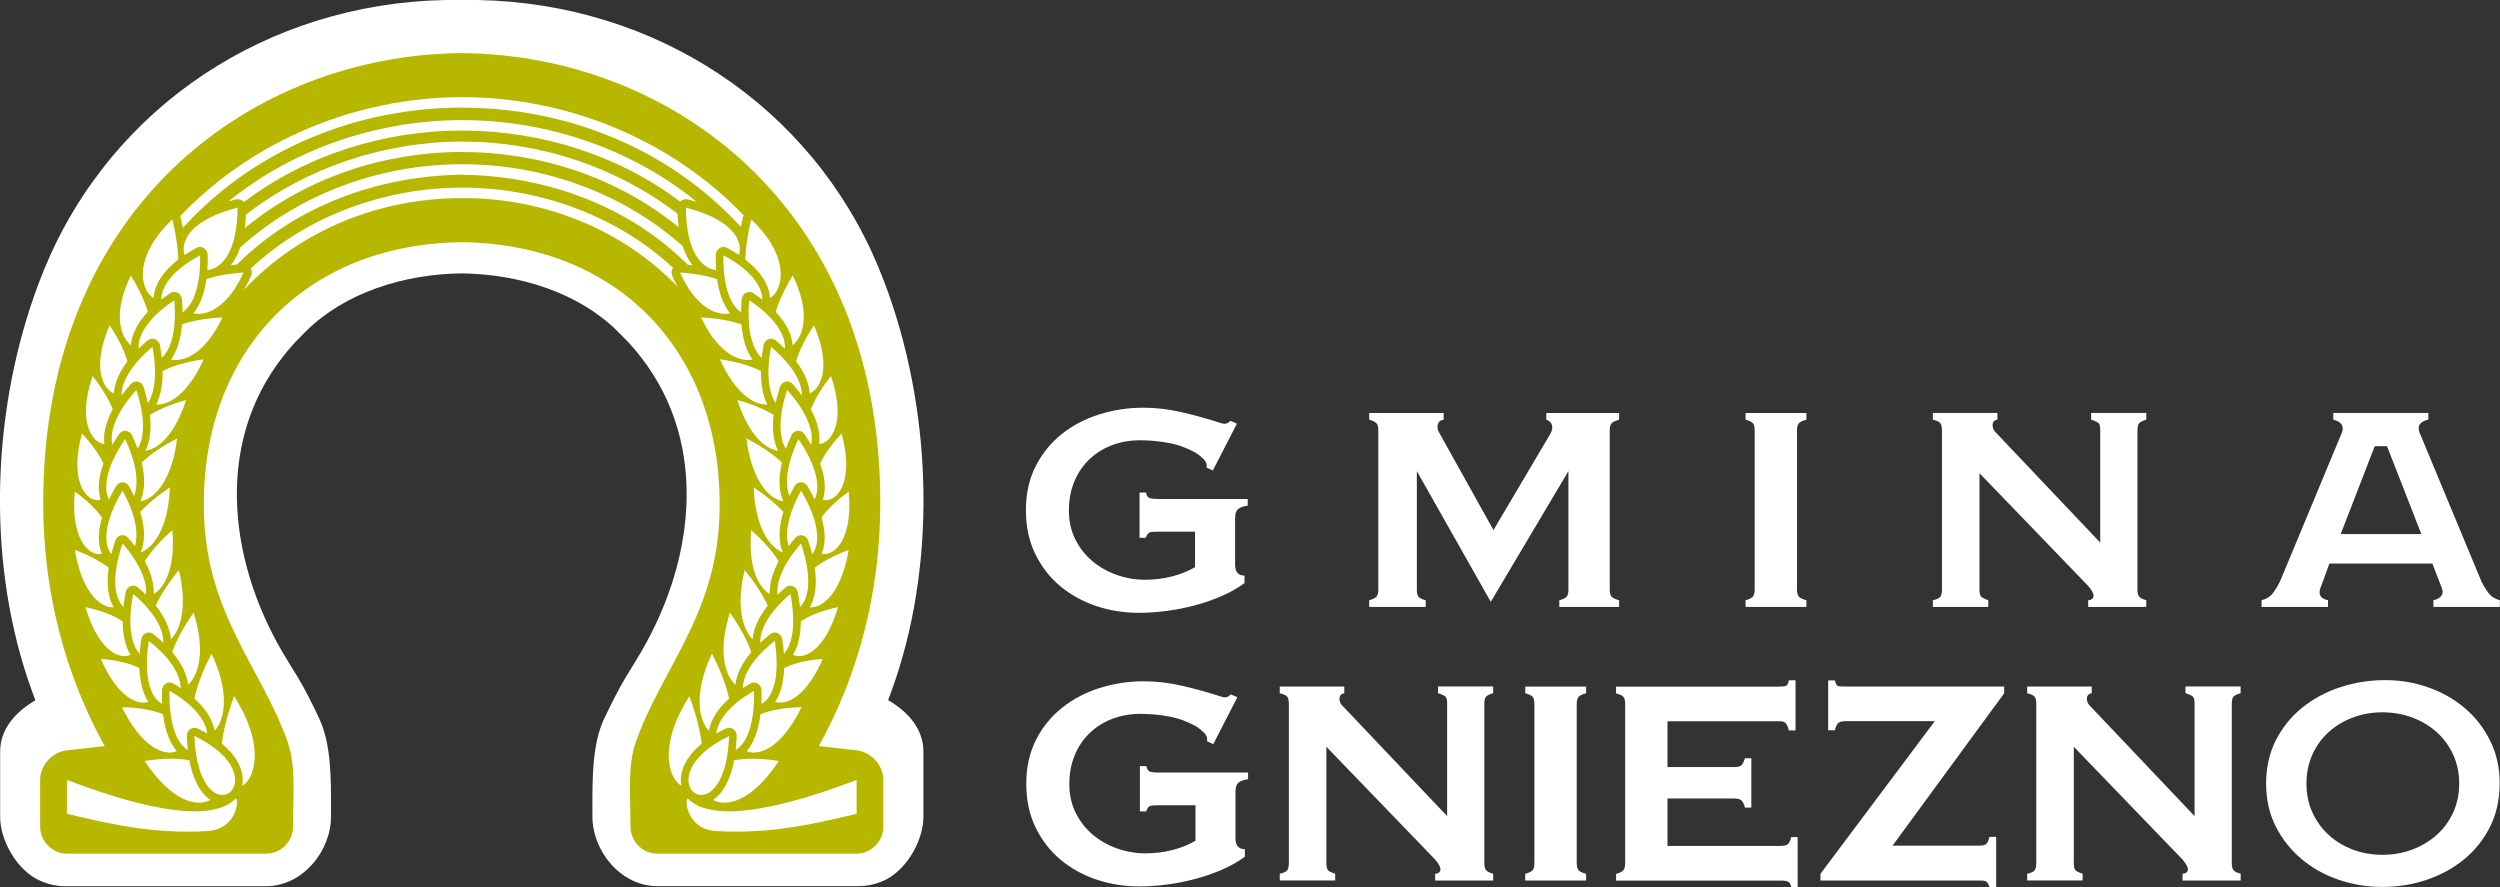
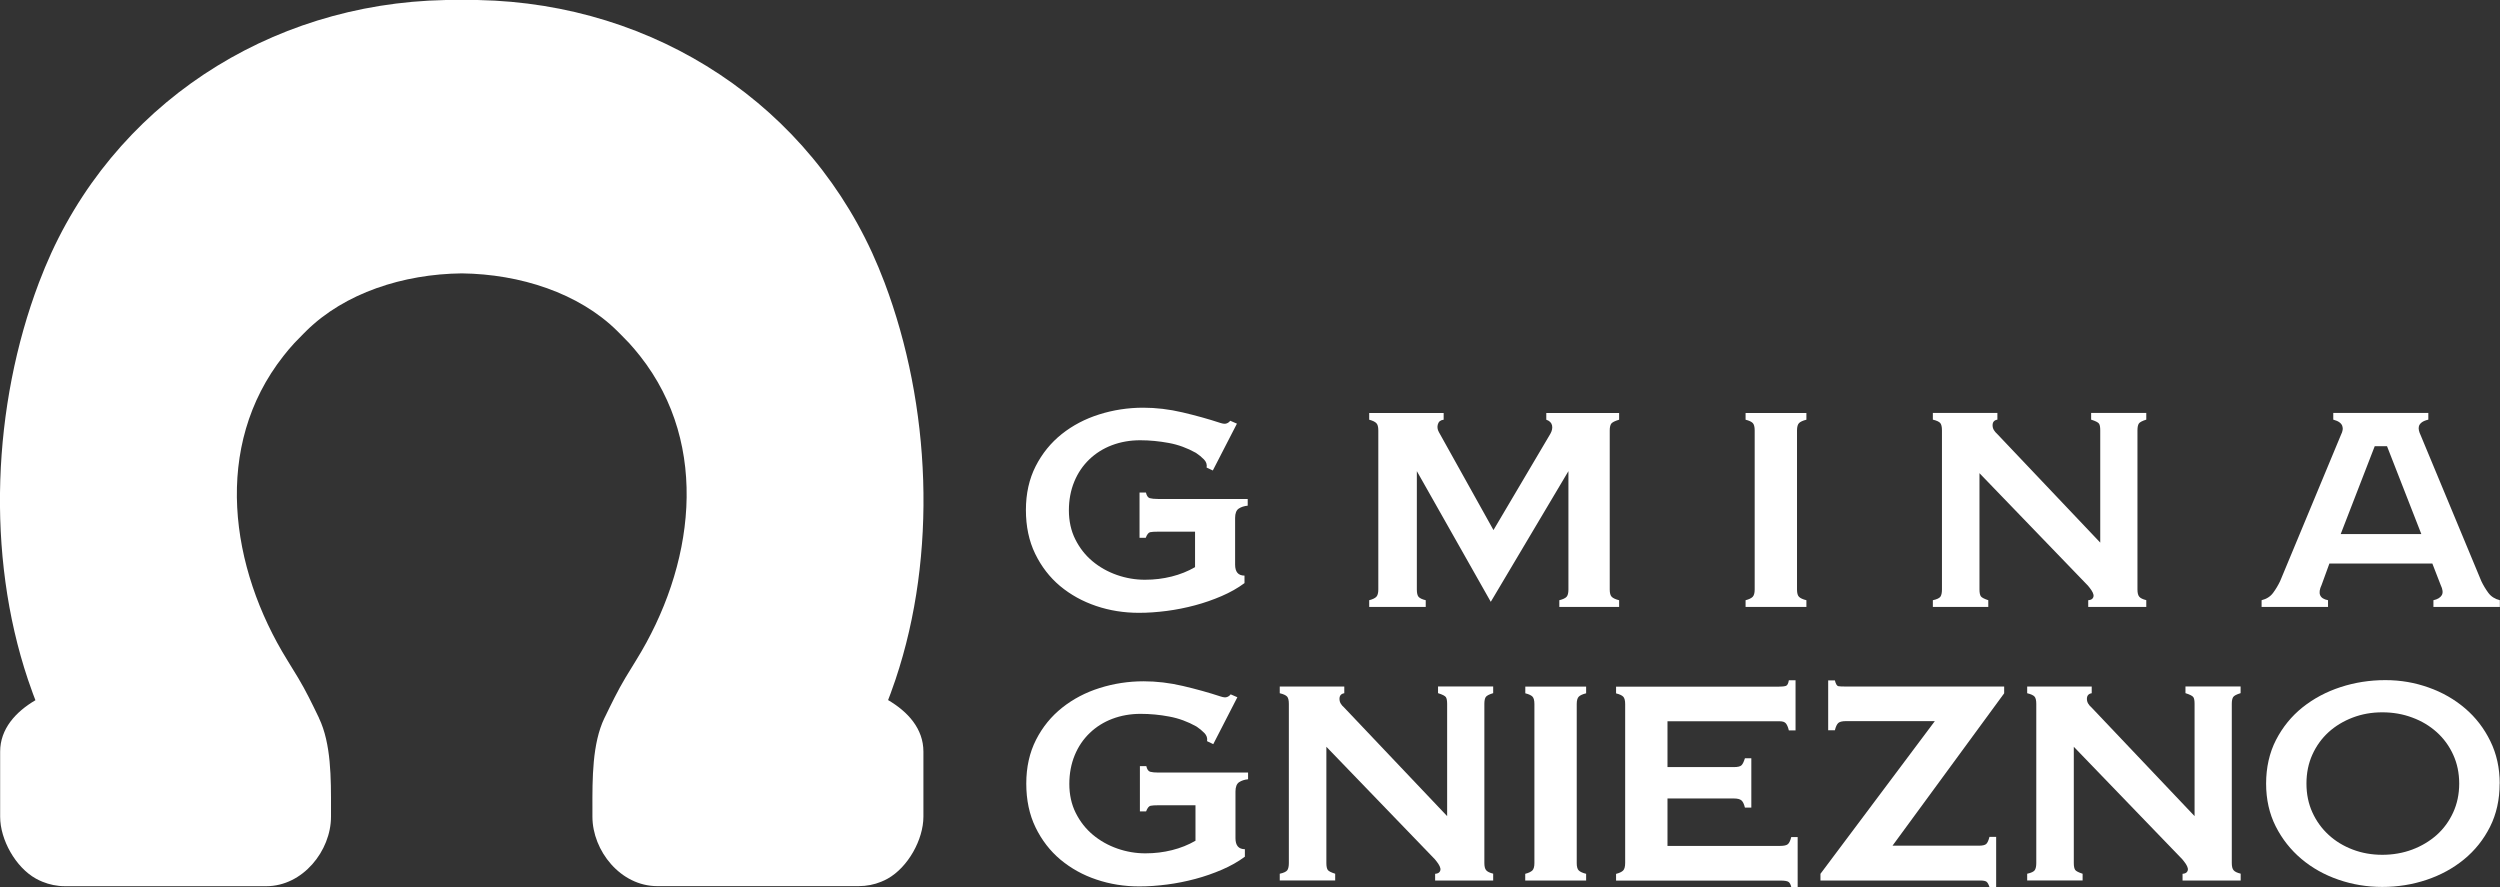
<svg xmlns="http://www.w3.org/2000/svg" id="Warstwa_2" data-name="Warstwa 2" viewBox="0 0 343.21 121.77">
  <rect x="0" y="0" width="343.21" height="121.77" fill="#333333" stroke="none" />
  <defs>
    <style>
      .cls-1, .cls-2 {
        fill: #fff;
      }

      .cls-2, .cls-3 {
        fill-rule: evenodd;
      }

      .cls-3 {
        fill: #b7b700;
      }
    </style>
  </defs>
  <g id="Warstwa_1-2" data-name="Warstwa 1">
    <path class="cls-1" d="M327.7,61.26h-1.69l-4.67,12.06h11.07l-4.71-12.06ZM319.79,77.36l-1.07,2.94c-.56,1.18-.27,1.88.88,2.1v.92h-9.12v-.92c.69-.17,1.21-.51,1.58-1.01.37-.5.69-1.04.96-1.6l8.38-20.15c.1-.2.17-.39.2-.59.04-.2.02-.39-.04-.57-.06-.18-.19-.35-.39-.5-.2-.15-.48-.27-.85-.37v-.92h13.05v.92c-.42.1-.72.23-.92.39-.2.16-.32.33-.37.51-.05.18-.05.38,0,.59.05.21.12.41.22.61l8.35,20.08c.27.56.59,1.1.96,1.6.37.5.89.84,1.58,1.01v.92h-9.12v-.92c.56-.12.94-.35,1.14-.68.2-.33.15-.8-.15-1.42l-1.14-2.94h-14.16ZM294.66,83.32h-7.98v-.92c.29-.02.5-.11.61-.26.11-.15.15-.31.11-.5-.04-.18-.13-.39-.28-.61-.15-.22-.31-.43-.48-.63l-14.89-15.44v15.96c0,.47.07.78.2.96.14.17.47.34,1.01.52v.92h-7.61v-.92c.56-.12.91-.29,1.05-.5.13-.21.2-.53.2-.98v-21.84c0-.49-.08-.83-.24-1.01-.16-.18-.5-.34-1.01-.46v-.92h8.86v.92c-.44.07-.66.33-.66.77,0,.24.06.47.18.66.12.2.27.37.44.52l14.16,14.93v-15.41c0-.44-.05-.75-.17-.92-.11-.17-.47-.36-1.08-.55v-.92h7.57v.92c-.56.17-.91.36-1.03.55-.12.2-.18.5-.18.92v21.84c0,.47.08.8.24.99.16.2.48.36.97.48v.92ZM247.99,83.32h-8.35v-.92c.47-.12.79-.28.97-.46.18-.18.28-.52.28-1.01v-21.84c0-.49-.09-.83-.26-1.01-.17-.18-.5-.34-.99-.46v-.92h8.35v.92c-.49.12-.83.28-1.01.46-.18.18-.28.52-.28,1.01v21.84c0,.49.09.83.28,1.01.18.18.52.34,1.01.46v.92ZM222.27,83.32h-8.2v-.92c.49-.12.82-.28.99-.46.17-.18.26-.52.26-1.01v-16.25l-10.66,17.94-10.15-17.94v16.25c0,.49.08.83.24,1.01.16.18.48.34.98.46v.92h-7.76v-.92c.47-.12.79-.28.97-.46.18-.18.28-.52.28-1.01v-21.84c0-.49-.09-.83-.28-1.01-.18-.18-.51-.34-.97-.46v-.92h10.22v.92c-.42.05-.68.25-.79.61-.11.36-.07.72.13,1.08l7.5,13.46,7.8-13.2c.24-.42.32-.81.24-1.18-.09-.37-.35-.62-.79-.77v-.92h10v.92c-.59.17-.95.36-1.09.55-.13.2-.2.5-.2.92v21.84c0,.49.09.83.28,1.01.18.18.52.34,1.01.46v.92ZM164.09,72.99h-5.11c-.49,0-.85.02-1.08.07-.23.05-.43.31-.61.77h-.85v-6.21h.88c.1.44.28.7.53.77.26.07.63.11,1.12.11h12.32v.92c-.49.05-.9.18-1.23.4-.33.22-.5.65-.5,1.29v6.4c0,1.01.43,1.51,1.29,1.51v1.03c-.93.69-1.98,1.28-3.14,1.78-1.16.5-2.38.93-3.66,1.27-1.27.34-2.57.6-3.88.77-1.31.17-2.58.26-3.81.26-2.06,0-4.02-.31-5.88-.94-1.86-.63-3.51-1.54-4.95-2.74-1.43-1.2-2.57-2.68-3.42-4.43-.85-1.75-1.27-3.76-1.27-6.01s.45-4.26,1.34-6.01c.89-1.75,2.09-3.22,3.58-4.41,1.5-1.19,3.21-2.09,5.15-2.7,1.94-.61,3.95-.92,6.03-.92,1.77,0,3.56.21,5.39.64,1.83.43,3.56.91,5.2,1.45.37.12.66.15.86.07.21-.07.37-.2.5-.37l.92.4-3.31,6.43-.85-.4c.07-.42-.05-.79-.37-1.12-.32-.33-.69-.63-1.1-.9-1.18-.66-2.42-1.12-3.73-1.36-1.31-.24-2.62-.37-3.92-.37-1.4,0-2.69.23-3.88.68-1.19.45-2.22,1.1-3.11,1.95-.88.85-1.57,1.86-2.06,3.05-.49,1.19-.74,2.51-.74,3.95s.29,2.8.88,3.97c.59,1.18,1.37,2.18,2.35,3,.98.82,2.1,1.45,3.35,1.89,1.25.44,2.54.66,3.86.66s2.49-.15,3.66-.44c1.16-.29,2.24-.72,3.22-1.29v-4.89Z" />
    <path class="cls-1" d="M164.14,110.55h-5.11c-.49,0-.85.02-1.08.07-.23.05-.43.31-.61.77h-.85v-6.21h.88c.1.44.28.7.53.77.26.07.63.11,1.12.11h12.32v.92c-.49.05-.9.18-1.23.4-.33.22-.5.65-.5,1.29v6.4c0,1,.43,1.51,1.29,1.51v1.03c-.93.69-1.98,1.28-3.14,1.78-1.16.5-2.38.93-3.66,1.27-1.27.34-2.57.6-3.88.77-1.31.17-2.58.26-3.81.26-2.06,0-4.02-.31-5.88-.94-1.86-.62-3.51-1.54-4.95-2.74-1.43-1.2-2.57-2.68-3.42-4.43-.85-1.75-1.27-3.76-1.27-6.01s.45-4.26,1.34-6.01c.89-1.75,2.09-3.22,3.59-4.41,1.5-1.19,3.21-2.09,5.15-2.7,1.94-.61,3.95-.92,6.03-.92,1.77,0,3.56.21,5.39.64,1.83.43,3.56.91,5.2,1.45.37.12.66.15.86.07.21-.07.37-.2.5-.37l.92.4-3.31,6.44-.85-.41c.07-.42-.05-.79-.37-1.12-.32-.33-.69-.63-1.1-.9-1.18-.66-2.42-1.12-3.73-1.36-1.31-.25-2.62-.37-3.92-.37-1.4,0-2.69.23-3.88.68-1.19.45-2.22,1.1-3.11,1.95-.88.85-1.57,1.86-2.06,3.05-.49,1.19-.74,2.51-.74,3.95s.29,2.8.88,3.97c.59,1.18,1.37,2.18,2.35,3,.98.82,2.1,1.45,3.35,1.89,1.25.44,2.54.66,3.86.66s2.49-.15,3.66-.44c1.16-.29,2.24-.72,3.22-1.29v-4.89Z" />
    <path class="cls-1" d="M205,120.88h-7.98v-.92c.29-.02.5-.11.61-.26.11-.15.15-.31.11-.5-.04-.18-.13-.39-.28-.61-.15-.22-.31-.43-.48-.63l-14.89-15.44v15.96c0,.47.07.78.2.96.13.17.47.34,1.01.51v.92h-7.61v-.92c.56-.12.91-.29,1.05-.5.13-.21.2-.53.2-.97v-21.84c0-.49-.08-.83-.24-1.01-.16-.18-.5-.34-1.01-.46v-.92h8.86v.92c-.44.07-.66.33-.66.77,0,.25.06.47.18.66.12.2.27.37.44.51l14.16,14.93v-15.41c0-.44-.06-.75-.17-.92-.11-.17-.47-.36-1.08-.55v-.92h7.57v.92c-.56.17-.91.35-1.03.55-.12.2-.18.5-.18.92v21.84c0,.47.08.8.24.99.16.2.48.36.97.48v.92Z" />
    <path class="cls-1" d="M217.74,120.88h-8.35v-.92c.47-.12.79-.28.98-.46.18-.18.28-.52.28-1.01v-21.84c0-.49-.09-.83-.26-1.01-.17-.18-.5-.34-.99-.46v-.92h8.35v.92c-.49.12-.83.28-1.01.46-.18.18-.28.52-.28,1.01v21.84c0,.49.09.83.28,1.01.18.18.52.34,1.01.46v.92Z" />
    <path class="cls-1" d="M246.79,121.77h-.88c-.07-.32-.19-.55-.35-.68-.16-.13-.53-.2-1.12-.2h-22.58v-.92c.47-.12.79-.28.97-.46.18-.18.28-.53.28-1.05v-21.8c0-.49-.09-.83-.26-1.01-.17-.18-.5-.34-.99-.46v-.92h22.25c.51,0,.87-.04,1.07-.11.2-.07.33-.33.4-.77h.92v6.88h-.92c-.1-.42-.23-.73-.39-.94-.16-.21-.45-.31-.86-.31h-15.41v6.29h9.12c.51,0,.86-.08,1.03-.24.17-.16.33-.48.48-.97h.88v6.77h-.88c-.12-.49-.28-.82-.48-.99-.2-.17-.54-.26-1.03-.26h-9.12v6.51h15.48c.51,0,.86-.08,1.05-.24.18-.16.34-.48.46-.97h.88v6.88Z" />
    <path class="cls-1" d="M275.14,95.18l-15.33,20.92h11.84c.51,0,.86-.08,1.03-.24.17-.16.32-.48.44-.97h.92v6.88h-.92c-.12-.37-.26-.61-.4-.72-.15-.11-.44-.17-.88-.17h-21.92v-.92l15.7-20.96h-12.21c-.51,0-.86.09-1.05.26-.18.17-.34.5-.46.99h-.92v-6.84h.92c.12.49.28.75.46.79.18.04.53.05,1.05.05h21.73v.92Z" />
    <path class="cls-1" d="M307.61,120.88h-7.98v-.92c.29-.02.5-.11.61-.26.11-.15.15-.31.11-.5-.04-.18-.13-.39-.28-.61-.15-.22-.31-.43-.48-.63l-14.89-15.44v15.96c0,.47.07.78.2.96.14.17.47.34,1.01.51v.92h-7.61v-.92c.56-.12.91-.29,1.05-.5.13-.21.2-.53.2-.97v-21.84c0-.49-.08-.83-.24-1.01-.16-.18-.5-.34-1.01-.46v-.92h8.86v.92c-.44.07-.66.33-.66.77,0,.25.06.47.18.66.12.2.27.37.44.51l14.16,14.93v-15.41c0-.44-.05-.75-.17-.92-.11-.17-.47-.36-1.08-.55v-.92h7.57v.92c-.56.17-.91.35-1.03.55-.12.2-.18.5-.18.92v21.84c0,.47.08.8.24.99.16.2.48.36.98.48v.92Z" />
    <path class="cls-1" d="M337.61,107.57c0-1.45-.28-2.77-.83-3.97-.55-1.2-1.3-2.23-2.26-3.09-.96-.86-2.07-1.53-3.35-2-1.27-.48-2.65-.72-4.12-.72s-2.8.24-4.06.72c-1.26.48-2.37,1.15-3.31,2-.94.86-1.69,1.89-2.23,3.09-.54,1.2-.81,2.52-.81,3.97s.27,2.76.81,3.95c.54,1.19,1.28,2.22,2.23,3.09.94.87,2.05,1.54,3.31,2.02,1.26.48,2.62.72,4.06.72s2.84-.24,4.12-.72c1.27-.48,2.39-1.15,3.35-2,.96-.86,1.71-1.89,2.26-3.09.55-1.2.83-2.52.83-3.97M343.16,107.57c0,2.21-.44,4.19-1.32,5.94-.88,1.75-2.07,3.24-3.57,4.47-1.5,1.23-3.21,2.16-5.15,2.81-1.94.65-3.96.97-6.07.97s-4.09-.33-6.01-.99c-1.92-.66-3.62-1.61-5.09-2.85-1.47-1.24-2.65-2.73-3.53-4.47-.88-1.74-1.32-3.7-1.32-5.88s.45-4.23,1.36-5.99c.91-1.76,2.12-3.25,3.64-4.47,1.52-1.21,3.26-2.14,5.22-2.78,1.96-.64,4.01-.96,6.14-.96s4.04.34,5.94,1.01c1.9.67,3.57,1.63,5.02,2.87,1.45,1.24,2.6,2.73,3.46,4.49.86,1.75,1.29,3.7,1.29,5.83Z" />
    <path class="cls-2" d="M4.86,96.12c-.12-.3-.23-.61-.35-.92-.25-.68-.47-1.32-.67-1.9-5.77-17.19-4.87-37.65,1.51-54.51.53-1.4,1.1-2.76,1.7-4.08C17.06,12.95,38.93-.37,63.39,0c24.46-.37,46.34,12.94,56.34,34.7.6,1.32,1.17,2.68,1.7,4.08,6.37,16.86,7.28,37.32,1.51,54.51-.2.58-.42,1.22-.67,1.9-.12.31-.23.62-.35.92,2.73,1.6,4.85,3.94,4.85,7.07h0v8.93c0,3.16-2.12,6.95-4.9,8.51-.29.16-.59.31-.9.43-.95.39-1.99.6-3.09.6h0s0,0,0,0h-27.66c-5.02,0-8.89-4.85-8.89-9.54h0s0,0,0,0v-1.04c-.01-4.21-.03-9,1.65-12.5h0v-.03s.02,0,.02,0c.93-1.92,1.8-3.72,2.85-5.48.46-.77.97-1.6,1.48-2.42,7.88-12.71,10.32-29.37.53-41.78-.48-.6-.97-1.19-1.49-1.76-.53-.58-2.19-2.21-1.64-1.67h0s0,0,0,0c-5.27-5.2-13.3-7.8-21.34-7.9-8.04.09-16.07,2.7-21.34,7.9h0s0,0,0,0c.55-.54-1.11,1.09-1.64,1.67-.52.57-1.02,1.15-1.49,1.76-9.79,12.42-7.34,29.08.53,41.78.51.82,1.02,1.65,1.48,2.42,1.05,1.75,1.92,3.55,2.85,5.48h0s.01.04.01.04c1.68,3.5,1.66,8.29,1.65,12.5v1.04s0,0,0,0h0s0,0,0,0c0,4.69-3.88,9.54-8.89,9.54H8.92c-1.1,0-2.14-.22-3.09-.61-.31-.13-.62-.27-.9-.43C2.14,119.07.02,115.28.02,112.12v-8.92H.02s0,0,0,0c0-3.13,2.11-5.46,4.84-7.07" />
-     <path class="cls-3" d="M63.39,7.29c-28.57.24-57.46,20.89-57.46,61.74,0,12.36,3.06,23.68,8.44,33.39l-5.19.59c-1.99.23-3.67,2.02-3.67,4.06v6.39c0,2.04,1.65,3.73,3.67,3.73h27.38c2.02,0,3.67-1.68,3.67-3.73,0-4.46.42-8.3-.77-11.68-3.59-10.11-11.02-17.31-11.45-31.11-.69-22.16,13.82-37.19,35.38-37.42,21.56.23,36.06,15.26,35.38,37.42-.43,13.8-7.86,21-11.45,31.11-1.2,3.37-.77,7.21-.77,11.68,0,2.05,1.65,3.73,3.67,3.73h27.38c2.02,0,3.67-1.69,3.67-3.73v-6.39c0-2.03-1.68-3.83-3.67-4.06l-5.19-.59c5.39-9.71,8.44-21.03,8.44-33.39,0-40.84-28.89-61.5-57.46-61.74" />
    <path class="cls-1" d="M32.35,109.63c-4.45,4.61-19.42-1.17-23.16-2.55v4.64c6.48,1.56,12.06,2.76,19.22,2.38,4.21-.23,4.43-4.53,3.94-4.47" />
    <path class="cls-2" d="M17.98,47.39c.07-1.28.73-2.89,2.32-4.58-.41-1.37-1.15-3.03-2.33-4.98-1.95,3.94-1.77,6.82-.88,8.47.25.47.56.84.89,1.1" />
    <path class="cls-2" d="M27.48,35.05c.07,4.65-1.14,6.99-2.42,7.82,0-.54-.03-1.11-.08-1.72-.01-.18-.06-.36-.15-.52-.3-.54-.94-.71-1.44-.39-.45.3-.87.6-1.25.9-.01-1.62,1.32-3.95,5.34-6.09" />
    <path class="cls-2" d="M23.47,49.36c.74-1.01,1.34-2.58,1.52-4.83,1.34-.47,3.16-.83,5.54-.95-1.84,3.93-4.09,5.52-5.86,5.8-.44.07-.84.06-1.21-.02" />
    <path class="cls-2" d="M21.97,47.48c-.02-.19-.09-.38-.21-.54-.35-.5-1.01-.59-1.47-.21-.46.39-.88.77-1.26,1.15-.13-1.62,1.03-4.09,4.9-6.66.36,4.42-.57,6.86-1.72,7.91-.05-.43-.11-.89-.19-1.36-.02-.1-.03-.2-.05-.3" />
    <path class="cls-2" d="M21.44,55.53c.32-.61.57-1.38.73-2.3h0s0-.01,0-.01h0c.11-.68.17-1.44.16-2.28,1.29-.67,3.12-1.26,5.63-1.61-1.81,4.03-3.97,5.75-5.64,6.13-.31.07-.6.09-.87.07" />
    <path class="cls-2" d="M15.64,54.01c.06-1.22.59-2.73,1.85-4.4-.38-1.35-1.14-3-2.44-4.95-1.7,3.94-1.51,6.65-.68,8.14.35.63.8,1.03,1.26,1.2" />
    <path class="cls-2" d="M19.96,61.9c.56-1.1.87-2.74.62-4.94,1.18-.73,2.8-1.44,4.96-2.04-1.35,4.25-3.31,6.23-4.93,6.81-.22.08-.44.13-.65.16" />
    <path class="cls-2" d="M14.33,60.95c-.17-1.21.11-2.83,1.14-4.75-.49-1.28-1.36-2.81-2.76-4.57-1.39,4.08-1,6.76-.06,8.18.49.74,1.12,1.12,1.68,1.14" />
    <path class="cls-2" d="M20.93,47.63c.73,3.94.24,6.4-.63,7.7-.15-.68-.34-1.41-.59-2.19-.05-.16-.14-.31-.25-.44-.41-.44-1.08-.44-1.48.01-.49.54-.92,1.07-1.29,1.58-.02-1.61,1.04-3.97,4.25-6.68" />
    <path class="cls-2" d="M11.26,59.51c-1.14,4.17-.61,6.8.4,8.14.6.8,1.36,1.11,1.98.98.06-.01.12-.03.18-.05-.01-.04-.03-.09-.04-.13-.35-1.15-.33-2.78.43-4.82-.58-1.19-1.52-2.56-2.94-4.1" />
    <path class="cls-2" d="M20.43,68.39c1.6-.95,3.3-3.45,3.88-8.19-2.19,1.13-3.77,2.25-4.85,3.3.56,2.37.35,4.14-.2,5.31.37-.04.77-.18,1.18-.42" />
    <path class="cls-2" d="M18.72,53.53c1.34,4.14,1.02,6.74.17,8.08-.21-.59-.46-1.2-.76-1.85h0c-.07-.15-.17-.29-.31-.39-.46-.38-1.12-.28-1.47.23-.35.5-.66.99-.93,1.47-.36-1.57.29-4.18,3.3-7.54" />
    <path class="cls-2" d="M13.98,76c-.04-.08-.07-.17-.1-.26-.41-1.1-.47-2.67.12-4.7-.78-1.08-1.98-2.28-3.73-3.54-.39,4.29.56,6.75,1.76,7.87.66.61,1.38.79,1.95.63" />
    <path class="cls-2" d="M19.32,75.83v-.02c.55-1.23.68-3.09-.07-5.53.95-1.04,2.28-2.17,4.07-3.37-.18,4.73-1.66,7.37-3.17,8.47-.28.21-.56.36-.83.45" />
    <path class="cls-2" d="M17.19,60.29c1.75,3.75,1.81,6.33,1.21,7.81-.2-.43-.43-.88-.68-1.34h0c-.08-.14-.19-.27-.33-.37-.48-.34-1.13-.18-1.45.35-.38.63-.7,1.24-.98,1.82-.74-1.42-.56-4.22,2.22-8.28" />
    <path class="cls-2" d="M15.62,83.38c-.67-1.11-1.06-2.9-.7-5.43-1.08-.85-2.6-1.69-4.65-2.45.76,4.48,2.4,6.73,3.93,7.54.51.27.99.37,1.42.33" />
    <path class="cls-2" d="M21.1,81.56c.07-1.21-.26-2.74-1.22-4.51.76-1.23,1.97-2.67,3.77-4.26.4,4.45-.67,7.1-1.95,8.31-.2.19-.4.34-.6.46" />
    <path class="cls-2" d="M16.82,67.36c1.94,3.53,2.18,6.07,1.7,7.61-.27-.36-.57-.73-.9-1.1-.11-.14-.26-.26-.43-.33-.54-.22-1.15.09-1.35.68-.22.65-.4,1.27-.55,1.86-1.01-1.21-1.21-4.11,1.53-8.72" />
    <path class="cls-2" d="M16.85,85.31c-1.13-.77-2.79-1.46-5.11-1.96,1.18,4.07,2.91,5.96,4.41,6.54.67.26,1.29.23,1.76,0-.62-1.01-1.06-2.53-1.07-4.63v.05Z" />
    <path class="cls-2" d="M23.46,87.79c-.09-1.3-.69-2.9-2.08-4.65.63-1.38,1.65-3.01,3.17-4.87,1.13,4.66.37,7.69-.82,9.2-.09.12-.18.22-.28.32" />
    <path class="cls-2" d="M16.82,74.61c2.63,3.01,3.38,5.44,3.22,7.05-.34-.34-.72-.68-1.12-1.02h0c-.12-.1-.27-.18-.43-.21-.57-.13-1.12.27-1.24.89-.13.71-.23,1.38-.3,2.01-1.13-1.07-1.78-3.83-.13-8.71" />
    <path class="cls-2" d="M20.37,96.35c-.66-.99-1.16-2.5-1.24-4.63-1.21-.61-2.93-1.08-5.28-1.26,1.67,3.88,3.62,5.54,5.18,5.92.5.12.96.1,1.34-.03" />
    <path class="cls-2" d="M25.82,94.01c-.13-1.27-.77-2.82-2.18-4.49.52-1.48,1.44-3.29,2.93-5.41,1.45,4.56.91,7.62-.17,9.22-.18.27-.38.5-.58.68" />
    <path class="cls-2" d="M18.28,81.54c3.17,2.69,4.19,5.07,4.14,6.7-.41-.39-.87-.78-1.37-1.17-.13-.11-.29-.19-.46-.22-.57-.1-1.11.32-1.2.95-.1.69-.18,1.35-.22,1.96-1.05-1.14-1.74-3.71-.89-8.22" />
    <path class="cls-2" d="M16.75,97.09c2.02,4.14,4.23,5.84,5.95,6.17.6.12,1.13.05,1.57-.14-.85-.98-1.59-2.61-1.89-5.07-1.34-.54-3.18-.91-5.62-.96" />
    <path class="cls-2" d="M29.38,99.94l-.02-.06h0c-.02-.08-.04-.16-.07-.24v-.02s-.03-.06-.03-.06l-.02-.06h0s-.02-.07-.02-.07v-.04s-.02,0-.02,0l-.03-.08h0s0-.02,0-.02h0c-.12-.31-.26-.62-.44-.93h0c-.45-.8-1.11-1.62-2.04-2.45.34-1.64,1.07-3.69,2.35-6.17,2.14,4.54,1.97,7.85,1.04,9.69-.18.36-.39.66-.61.9-.02-.12-.05-.25-.08-.37" />
    <path class="cls-2" d="M20.42,87.98c3.25,2.54,4.36,4.86,4.39,6.49-.32-.21-.65-.41-1-.62-.15-.09-.32-.15-.5-.15-.58-.02-1.06.49-1.07,1.12-.01.64,0,1.24.02,1.81-1.38-.67-2.65-3.24-1.83-8.65" />
    <path class="cls-2" d="M34.6,106.04c.77-2.14.52-5.79-2.46-10.46-.96,2.6-1.48,4.76-1.68,6.51,1.76,1.46,2.58,2.97,2.8,4.25.09.55.08,1.06,0,1.52.53-.3,1.03-.92,1.35-1.82" />
    <path class="cls-2" d="M19.85,104.46c3.74,5.66,7.27,6.37,9.06,5.35-.1-.06-.21-.14-.31-.21-1.06-.81-2.08-2.46-2.61-5.22-1.54-.29-3.56-.32-6.14.09" />
    <path class="cls-2" d="M23.28,94.85c3.61,2.06,4.99,4.24,5.18,5.86-.42-.24-.86-.48-1.34-.71h0c-.14-.07-.3-.1-.47-.09-.58.03-1.03.56-1,1.19.03.66.07,1.28.14,1.86-1.32-.74-2.62-3.14-2.51-8.11" />
    <path class="cls-2" d="M26.69,101.04c12.27,5.9.59,14.82,0,0" />
    <path class="cls-2" d="M32.62,28.5c-.03,6.09-2.17,8.36-4.15,8.58.05-.63.06-1.3.05-2.02h0c0-.17-.04-.34-.12-.51-.26-.57-.9-.81-1.41-.53-.61.32-1.16.66-1.66.99-.59-1.97.9-4.86,7.28-6.51" />
    <path class="cls-2" d="M26.56,43c.79-.95,1.47-2.47,1.78-4.68,1.26-.43,2.93-.76,5.08-.9-1.68,3.76-3.83,5.31-5.56,5.61-.48.08-.92.07-1.3-.02" />
    <path class="cls-2" d="M23.67,30.12c-5.43,5.13-4.45,9.7-2.58,10.81,0-.14.02-.27.04-.42.19-1.43,1.14-3.18,3.34-4.88-.04-1.49-.28-3.31-.8-5.52" />
-     <path class="cls-2" d="M94.16,28.5c.03,6.09,2.17,8.36,4.15,8.58-.05-.63-.06-1.3-.05-2.02h0c0-.17.04-.34.12-.51.26-.57.9-.81,1.41-.53.61.32,1.16.66,1.66.99.59-1.97-.9-4.86-7.28-6.51" />
    <path class="cls-2" d="M100.22,43c-.79-.95-1.47-2.47-1.78-4.68-1.26-.43-2.93-.76-5.08-.9,1.68,3.76,3.83,5.31,5.56,5.61.48.08.92.07,1.3-.02" />
    <path class="cls-2" d="M103.12,30.12c5.43,5.13,4.45,9.7,2.58,10.81,0-.14-.02-.27-.04-.42-.19-1.43-1.14-3.18-3.34-4.88.04-1.49.28-3.31.8-5.52" />
    <path class="cls-1" d="M63.59,27.19c10.85,0,21.67,4.12,29.46,12.19-.25-.44-.49-.92-.72-1.43-.09-.18-.14-.38-.13-.6.01-.22.08-.41.2-.58-7.72-7.18-18.39-11.01-28.92-11.01h-.03c-10.58,0-21.29,3.86-29.02,11.1.08.15.13.31.14.49.01.22-.03.43-.13.61-.25.54-.5,1.04-.76,1.5-.06.12-.13.23-.2.34,7.81-8.34,18.82-12.6,29.85-12.6h.25Z" />
-     <path class="cls-1" d="M63.47,14.78c14.08,0,28.14,5.44,38.07,16.19l.17.18c.08-.42.18-.85.28-1.3.02-.1.06-.19.11-.28-9.95-10.38-24.17-16.23-38.63-16.23s-28.78,5.88-38.73,16.33c.02.06.04.11.06.18.12.49.22.97.31,1.43.1-.11.2-.21.29-.32,9.93-10.75,23.99-16.19,38.07-16.19" />
    <path class="cls-1" d="M63.47,20.86c-10.72,0-21.42,3.51-29.87,10.46l.02-.12c.07-.54.12-1.12.14-1.74,8.4-6.48,19.01-10.02,29.71-10.02s21.18,3.49,29.55,9.9c.03.66.08,1.28.15,1.85-8.43-6.86-19.06-10.32-29.7-10.32" />
-     <path class="cls-1" d="M63.55,23.99c11.35.17,22.68,4.19,30.86,12.35.23.02.46.05.67.07-.53-.66-1-1.53-1.36-2.62-8.16-7.3-19.19-11.24-30.14-11.24h-.24c-11.05,0-22.18,4.01-30.36,11.43-.35,1-.79,1.8-1.29,2.43.27-.03.55-.06.84-.09,8.18-8.15,19.5-12.17,30.85-12.34h.17Z" />
    <path class="cls-1" d="M63.47,17.93c10.64,0,21.27,3.27,29.89,9.74.28-.27.69-.39,1.1-.29.35.09.64.17.89.24.11.03.22.07.32.1-8.97-7.3-20.59-11.23-32.2-11.23s-23.14,3.9-32.1,11.15l.08-.02c.25-.07.54-.15.89-.24.44-.11.88.04,1.16.35,8.63-6.52,19.3-9.81,29.98-9.81" />
    <path class="cls-1" d="M94.44,109.63c4.45,4.61,19.42-1.17,23.16-2.55v4.64c-6.48,1.56-12.06,2.76-19.22,2.38-4.21-.23-4.43-4.53-3.94-4.47" />
    <path class="cls-2" d="M108.81,47.39c-.07-1.28-.73-2.89-2.32-4.58.41-1.37,1.15-3.03,2.33-4.98,1.95,3.94,1.77,6.82.88,8.47-.25.47-.56.84-.89,1.1" />
    <path class="cls-2" d="M99.31,35.05c-.07,4.65,1.14,6.99,2.43,7.82,0-.54.03-1.11.08-1.72.01-.18.06-.36.15-.52.3-.54.94-.71,1.44-.39.45.3.87.6,1.25.9.01-1.62-1.32-3.95-5.34-6.09" />
    <path class="cls-2" d="M103.31,49.36c-.75-1.01-1.34-2.58-1.52-4.83-1.34-.47-3.16-.83-5.54-.95,1.84,3.93,4.09,5.52,5.86,5.8.44.07.84.06,1.21-.02" />
    <path class="cls-2" d="M104.81,47.48c.02-.19.09-.38.21-.54.35-.5,1.01-.59,1.47-.21.46.39.88.77,1.26,1.15.13-1.62-1.03-4.09-4.9-6.66-.36,4.42.57,6.86,1.72,7.91.05-.43.11-.89.19-1.36.02-.1.04-.2.05-.3" />
    <path class="cls-2" d="M105.35,55.53c-.32-.61-.57-1.38-.73-2.3h0s0-.01,0-.01h0c-.11-.68-.17-1.44-.16-2.28-1.29-.67-3.12-1.26-5.63-1.61,1.81,4.03,3.97,5.75,5.64,6.13.31.07.6.09.87.07" />
    <path class="cls-2" d="M111.15,54.01c-.06-1.22-.59-2.73-1.85-4.4.38-1.35,1.14-3,2.44-4.95,1.7,3.94,1.51,6.65.68,8.14-.35.63-.8,1.03-1.26,1.2" />
    <path class="cls-2" d="M106.82,61.9c-.56-1.1-.87-2.74-.62-4.94-1.18-.73-2.8-1.44-4.96-2.04,1.35,4.25,3.31,6.23,4.93,6.81.22.08.44.13.65.16" />
    <path class="cls-2" d="M112.46,60.95c.17-1.21-.11-2.83-1.14-4.75.49-1.28,1.36-2.81,2.76-4.57,1.39,4.08,1,6.76.06,8.18-.49.74-1.11,1.12-1.68,1.14" />
    <path class="cls-2" d="M105.85,47.63c-.73,3.94-.24,6.4.63,7.7.15-.68.34-1.41.59-2.19.05-.16.14-.31.25-.44.41-.44,1.08-.44,1.48.01.49.54.92,1.07,1.29,1.58.02-1.61-1.04-3.97-4.25-6.68" />
    <path class="cls-2" d="M115.53,59.51c1.14,4.17.61,6.8-.4,8.14-.6.8-1.36,1.11-1.98.98-.06-.01-.12-.03-.18-.05.02-.04.03-.09.04-.13.35-1.15.33-2.78-.43-4.82.58-1.19,1.52-2.56,2.94-4.1" />
    <path class="cls-2" d="M106.36,68.39c-1.6-.95-3.3-3.45-3.88-8.19,2.19,1.13,3.77,2.25,4.86,3.3-.56,2.37-.35,4.14.2,5.31-.37-.04-.77-.18-1.18-.42" />
    <path class="cls-2" d="M108.06,53.53c-1.34,4.14-1.01,6.74-.17,8.08.21-.59.46-1.2.76-1.85h0c.07-.15.17-.29.31-.39.46-.38,1.12-.28,1.47.23.35.5.65.99.93,1.47.36-1.57-.29-4.18-3.3-7.54" />
    <path class="cls-2" d="M112.8,76c.04-.08.07-.17.1-.26.41-1.1.47-2.67-.12-4.7.78-1.08,1.98-2.28,3.73-3.54.39,4.29-.56,6.75-1.76,7.87-.66.61-1.37.79-1.95.63" />
    <path class="cls-2" d="M107.47,75.83v-.02c-.55-1.23-.68-3.09.07-5.53-.95-1.04-2.28-2.17-4.07-3.37.18,4.73,1.66,7.37,3.17,8.47.28.21.56.36.83.45" />
-     <path class="cls-2" d="M109.6,60.29c-1.75,3.75-1.81,6.33-1.21,7.81.2-.43.43-.88.68-1.34h0c.08-.14.19-.27.33-.37.48-.34,1.13-.18,1.45.35.38.63.7,1.24.98,1.82.74-1.42.56-4.22-2.22-8.28" />
+     <path class="cls-2" d="M109.6,60.29c-1.75,3.75-1.81,6.33-1.21,7.81.2-.43.43-.88.68-1.34h0" />
    <path class="cls-2" d="M111.16,83.38c.68-1.11,1.06-2.9.7-5.43,1.08-.85,2.6-1.69,4.65-2.45-.76,4.48-2.4,6.73-3.93,7.54-.51.27-.99.37-1.42.33" />
    <path class="cls-2" d="M105.68,81.56c-.07-1.21.26-2.74,1.22-4.51-.76-1.23-1.97-2.67-3.77-4.26-.4,4.45.67,7.1,1.95,8.31.2.19.4.34.6.46" />
    <path class="cls-2" d="M109.97,67.36c-1.94,3.53-2.18,6.07-1.7,7.61.27-.36.57-.73.9-1.1.11-.14.26-.26.43-.33.54-.22,1.15.09,1.35.68.22.65.4,1.27.55,1.86,1.01-1.21,1.21-4.11-1.53-8.72" />
    <path class="cls-2" d="M109.93,85.31c1.13-.77,2.79-1.46,5.11-1.96-1.18,4.07-2.91,5.96-4.41,6.54-.67.26-1.29.23-1.76,0,.62-1.01,1.06-2.53,1.07-4.63v.05Z" />
    <path class="cls-2" d="M103.32,87.79c.09-1.3.69-2.9,2.08-4.65-.63-1.38-1.65-3.01-3.17-4.87-1.13,4.66-.37,7.69.82,9.2.09.12.18.22.28.32" />
    <path class="cls-2" d="M109.96,74.61c-2.63,3.01-3.38,5.44-3.22,7.05.34-.34.72-.68,1.12-1.02h0c.12-.1.27-.18.43-.21.57-.13,1.12.27,1.24.89.13.71.23,1.38.3,2.01,1.13-1.07,1.78-3.83.13-8.71" />
    <path class="cls-2" d="M106.42,96.35c.66-.99,1.16-2.5,1.24-4.63,1.21-.61,2.93-1.08,5.28-1.26-1.67,3.88-3.62,5.54-5.18,5.92-.5.12-.96.1-1.34-.03" />
    <path class="cls-2" d="M100.96,94.01c.13-1.27.77-2.82,2.18-4.49-.52-1.48-1.44-3.29-2.93-5.41-1.45,4.56-.91,7.62.17,9.22.18.27.38.5.58.68" />
-     <path class="cls-2" d="M108.51,81.54c-3.17,2.69-4.19,5.07-4.14,6.7.41-.39.87-.78,1.37-1.17.13-.11.29-.19.46-.22.57-.1,1.11.32,1.2.95.11.69.18,1.35.22,1.96,1.05-1.14,1.74-3.71.89-8.22" />
    <path class="cls-2" d="M110.03,97.09c-2.02,4.14-4.23,5.84-5.95,6.17-.6.12-1.13.05-1.57-.14.85-.98,1.59-2.61,1.89-5.07,1.34-.54,3.18-.91,5.62-.96" />
    <path class="cls-2" d="M97.4,99.94l.02-.06h0c.02-.08.04-.16.07-.24v-.02s.03-.06.03-.06l.02-.06h0s.02-.07.02-.07v-.04s.02,0,.02,0l.03-.08h0s0-.02,0-.02h0c.12-.31.26-.62.44-.93h0c.45-.8,1.11-1.62,2.04-2.45-.34-1.64-1.07-3.69-2.35-6.17-2.14,4.54-1.97,7.85-1.04,9.69.18.36.39.66.61.9.02-.12.05-.25.08-.37" />
    <path class="cls-2" d="M106.37,87.98c-3.25,2.54-4.36,4.86-4.39,6.49.32-.21.65-.41,1-.62.15-.09.32-.15.5-.15.58-.02,1.06.49,1.07,1.12.01.64,0,1.24-.02,1.81,1.38-.67,2.65-3.24,1.83-8.65" />
    <path class="cls-2" d="M92.18,106.04c-.77-2.14-.52-5.79,2.46-10.46.96,2.6,1.48,4.76,1.69,6.51-1.76,1.46-2.58,2.97-2.8,4.25-.09.55-.08,1.06,0,1.52-.53-.3-1.03-.92-1.35-1.82" />
    <path class="cls-2" d="M106.93,104.46c-3.74,5.66-7.27,6.37-9.06,5.35.1-.06.21-.14.31-.21,1.06-.81,2.08-2.46,2.61-5.22,1.54-.29,3.56-.32,6.15.09" />
    <path class="cls-2" d="M103.51,94.85c-3.61,2.06-4.99,4.24-5.18,5.86.42-.24.86-.48,1.34-.71h0c.14-.07.3-.1.47-.09.58.03,1.03.56,1,1.19-.03.66-.07,1.28-.14,1.86,1.32-.74,2.62-3.14,2.51-8.11" />
    <path class="cls-2" d="M100.1,101.04c-12.27,5.9-.59,14.82,0,0" />
  </g>
</svg>